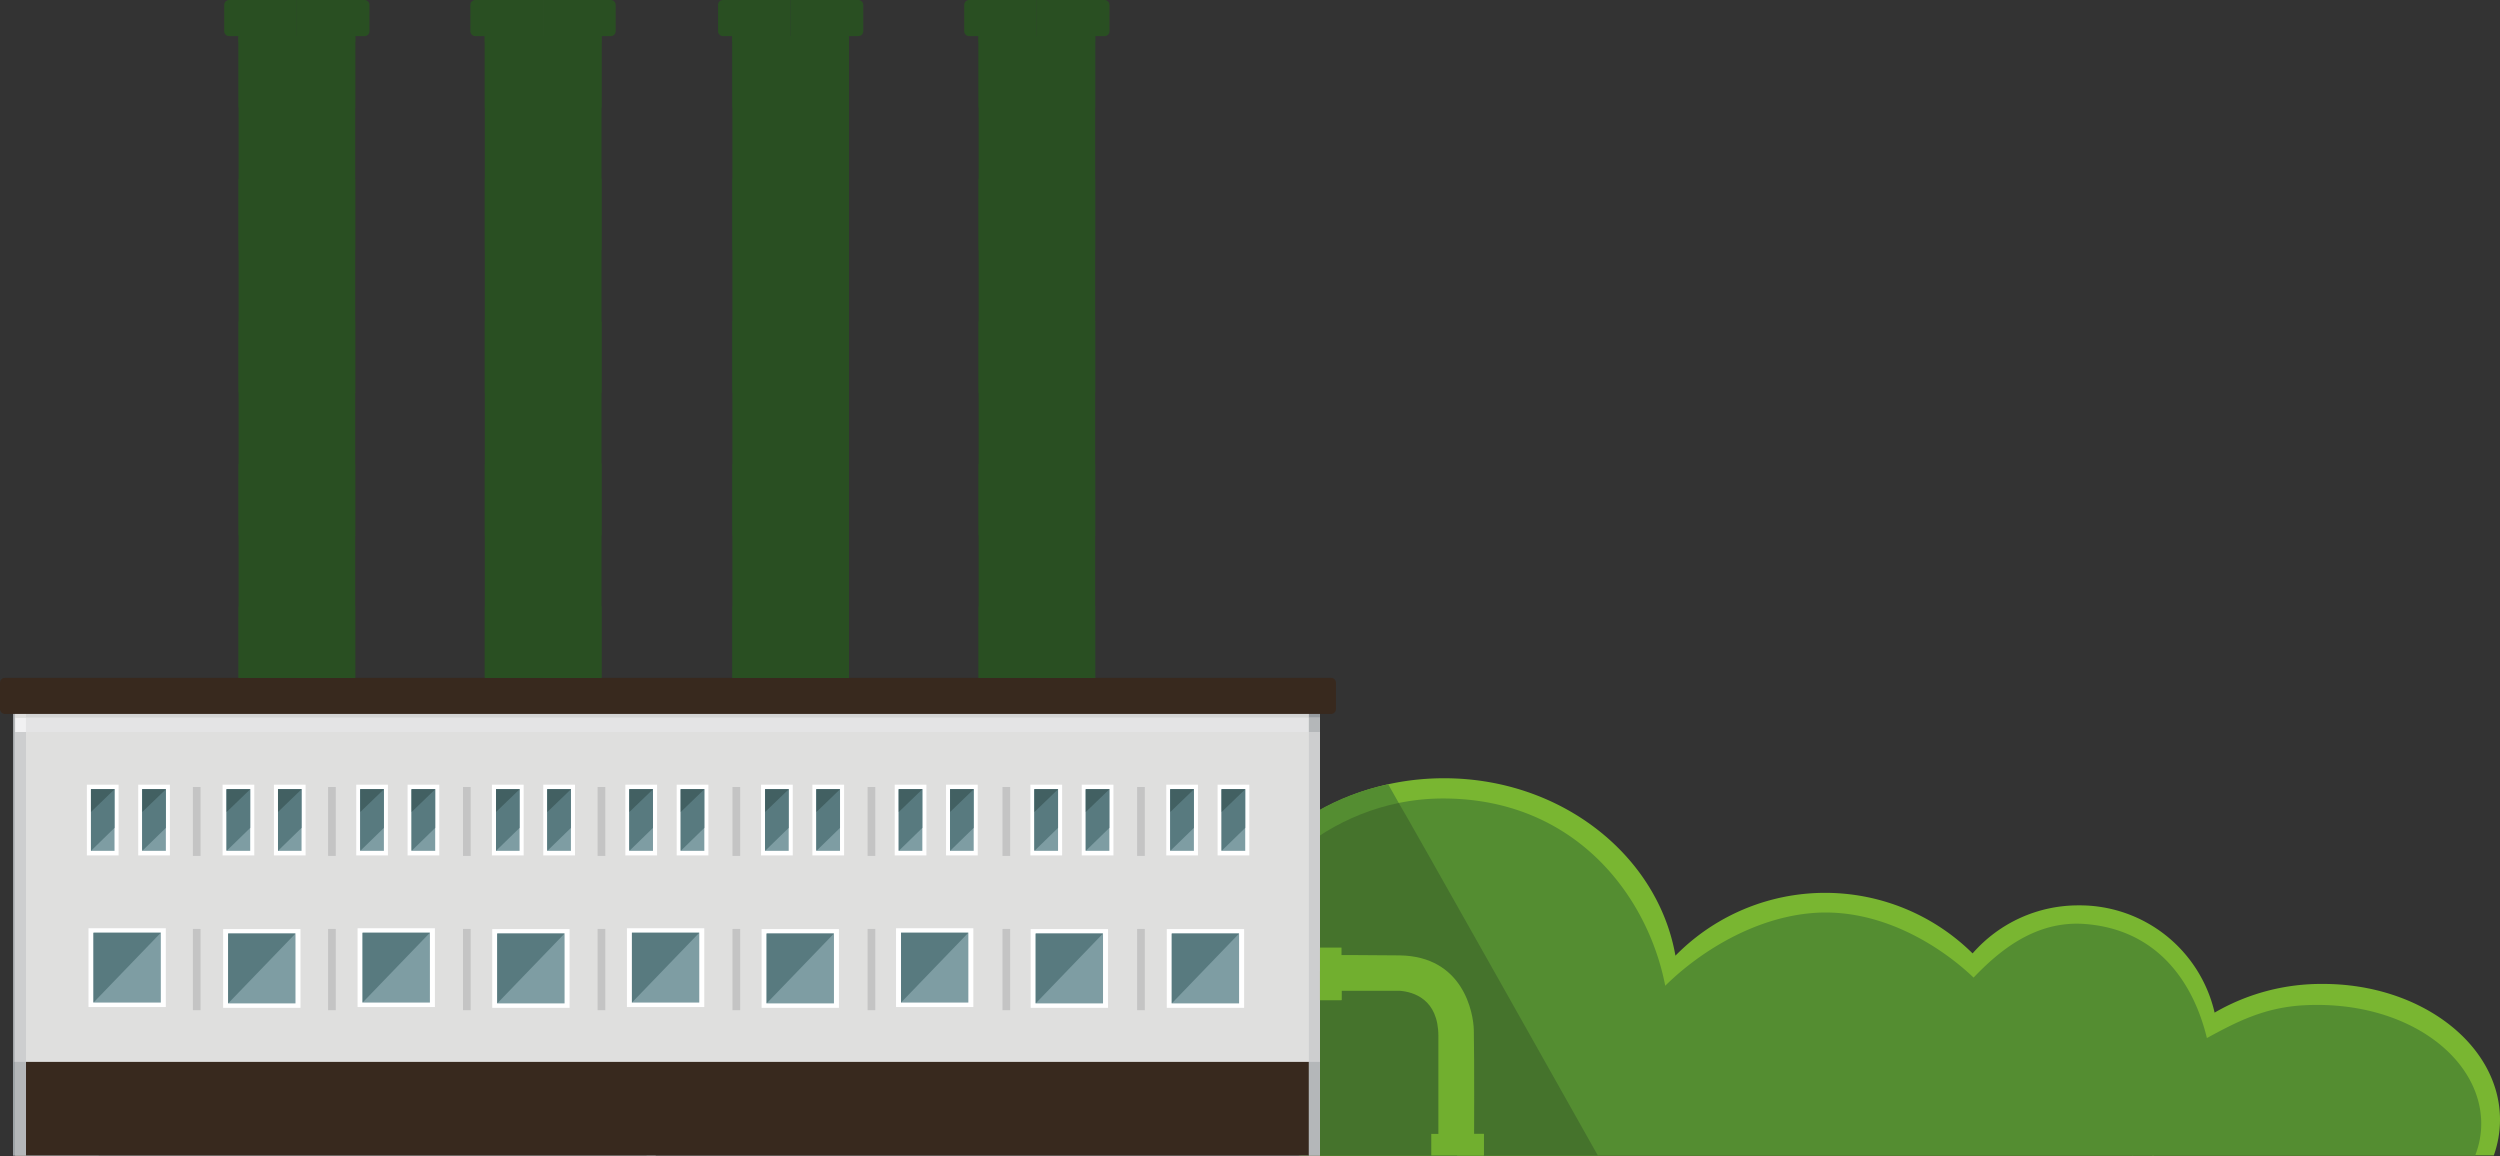
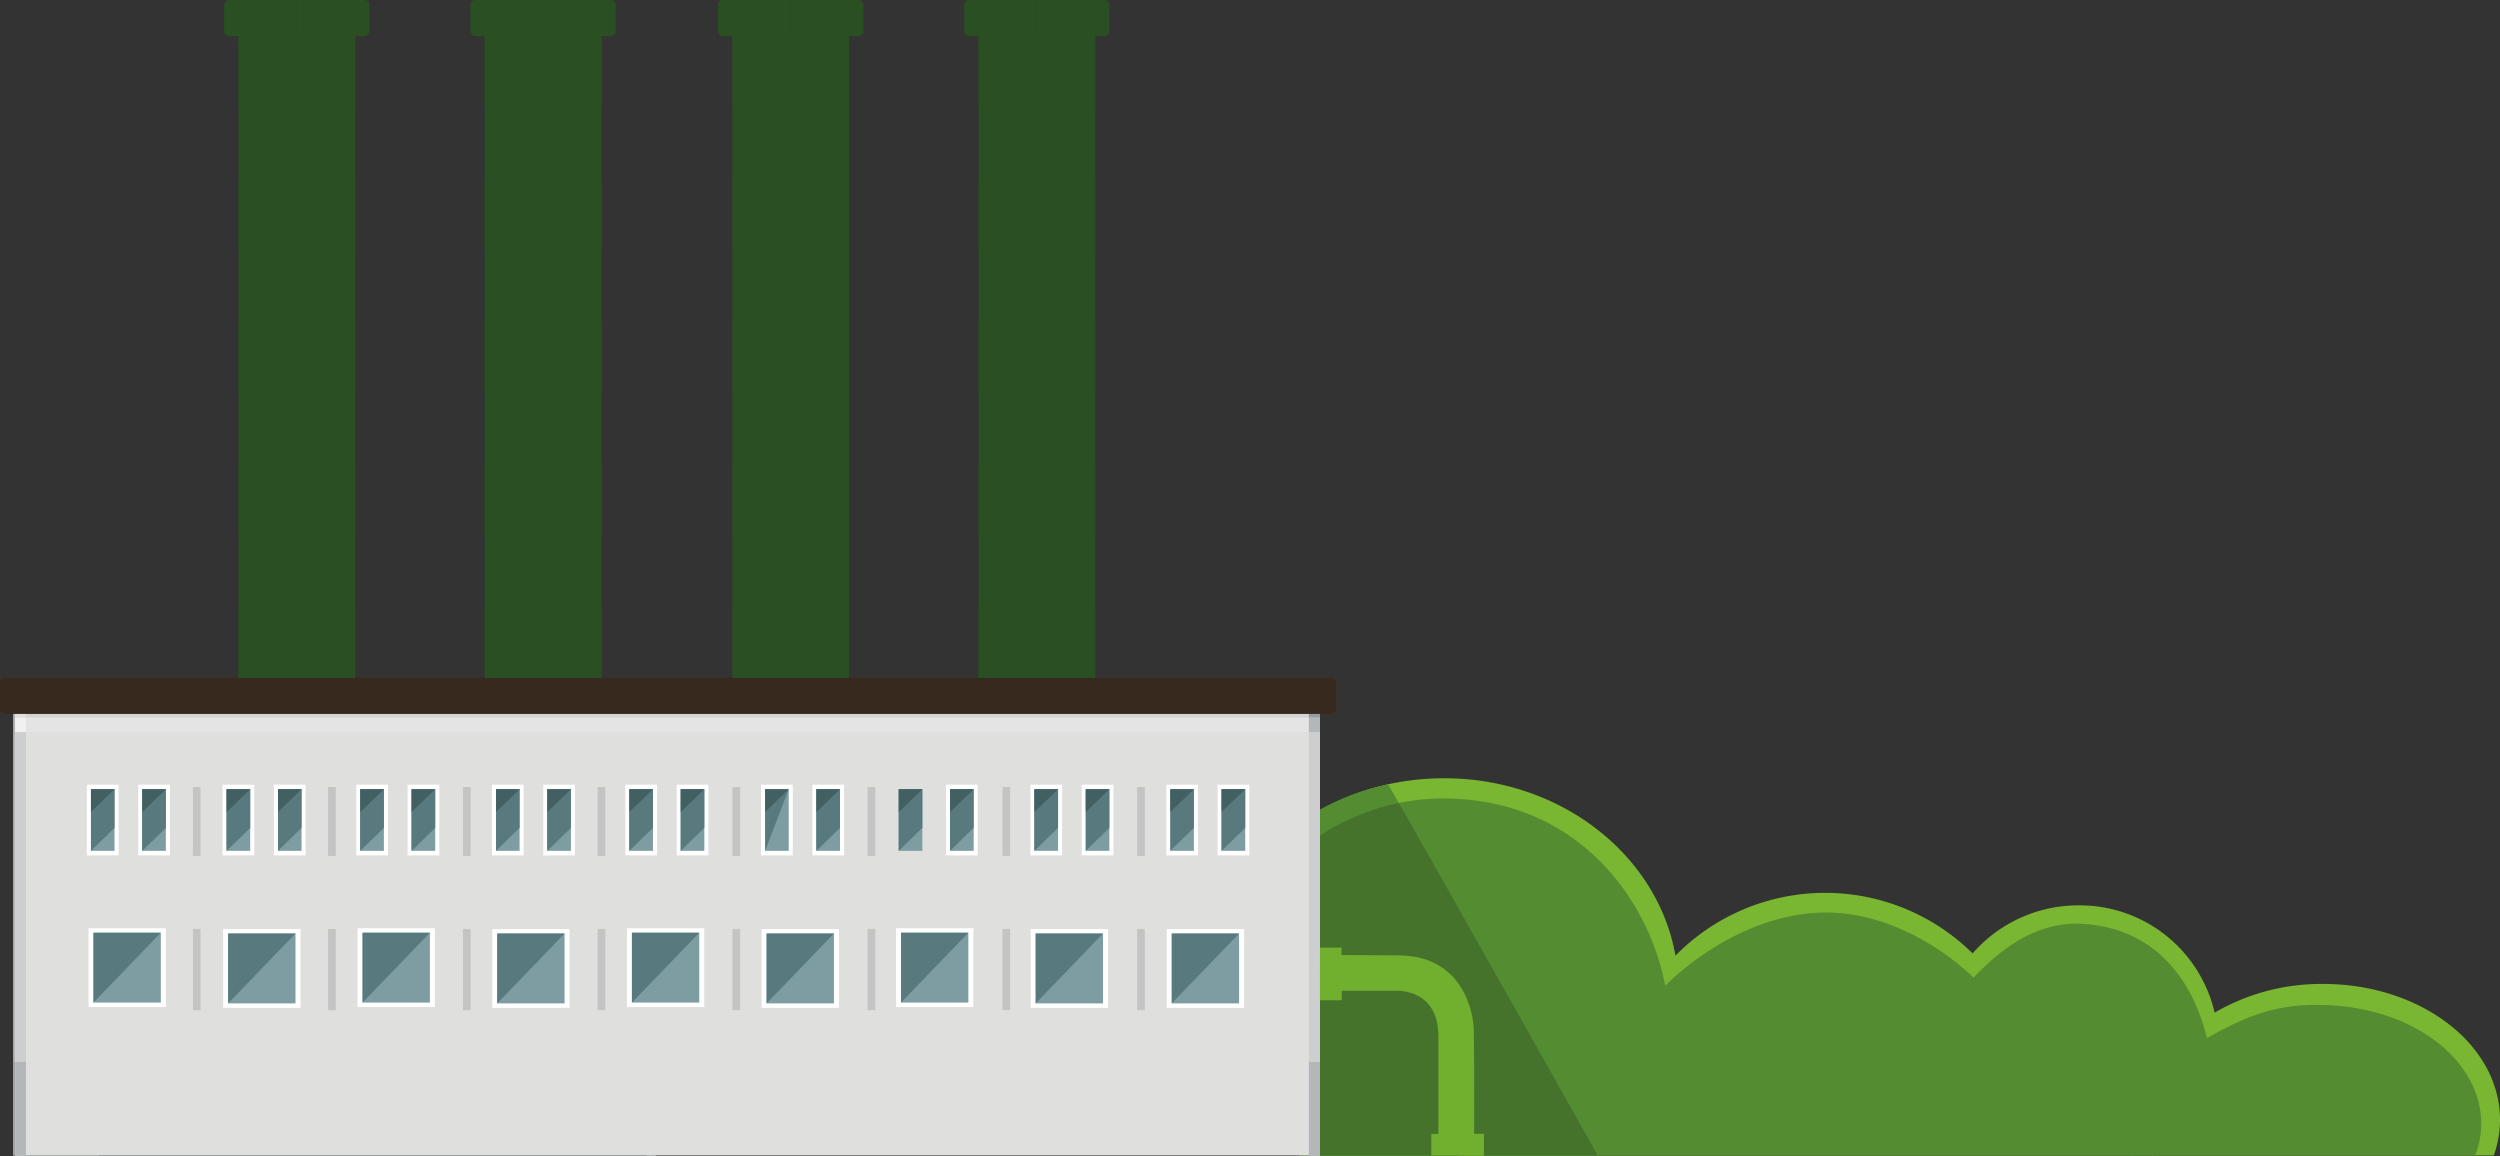
<svg xmlns="http://www.w3.org/2000/svg" width="467.108" height="216" viewBox="0 0 467.108 216">
  <rect x="0" y="0" width="467.108" height="216" fill="#333333" stroke="none" />
  <g id="Group_3628" data-name="Group 3628" transform="translate(-382.641 -274.679)">
    <path id="Path_1990" data-name="Path 1990" d="M835.608,470.671a39.638,39.638,0,0,0-20.293,5.359,25.853,25.853,0,0,0-25.4-20.038,26.178,26.178,0,0,0-19.818,8.974,39.2,39.2,0,0,0-55.523.424c-3.295-18.783-21.393-33.15-43.226-33.15-24.177,0-43.769,17.6-43.769,39.308,0,12.7,6.711,23.982,17.108,31.168H803.731c.011.038.028.072.042.113.058-.038.116-.075.179-.113h63.528a19.946,19.946,0,0,0,1.158-6.671C868.638,482.031,853.851,470.671,835.608,470.671Z" transform="translate(-18.889 -12.151)" fill="#79b631" />
    <path id="Path_1991" data-name="Path 1991" d="M660.9,433.461c-19.306,4.092-33.32,19.591-33.32,38.181,0,12.7,6.711,23.982,17.108,31.168h55.526Z" transform="translate(-18.889 -12.245)" fill="#548d31" />
    <path id="Path_1992" data-name="Path 1992" d="M832.139,474.972c-7.475.4-12.68,3.142-18.161,6.124-2.459-10.185-9.058-20.2-22.659-21.3-9.4-.765-16.266,5.124-20.932,10.005-6.453-6.15-17.595-13-29.9-12.075-11.022.827-21.263,7.232-27.715,13.6-3.221-16.711-16.786-34.989-41.511-34.989-23.649,0-42.318,20.248-42.318,39.561,0,11.292,5.306,20.757,15.477,27.15H800.028c.015.034.025.066.038.1.058-.034.12-.066.178-.1H864.1a16.252,16.252,0,0,0,1.137-5.933C865.239,484.648,851.1,473.976,832.139,474.972Z" transform="translate(-18.994 -12.466)" fill="#548d31" />
    <path id="Path_1993" data-name="Path 1993" d="M662.981,437.244c-19.581,4.008-34.038,21.724-34.038,38.72,0,11.292,5.306,20.757,15.477,27.15h55.762S663.106,437.216,662.981,437.244Z" transform="translate(-18.994 -12.537)" fill="#45732c" />
    <rect id="Rectangle_104" data-name="Rectangle 104" width="15.984" height="83.843" transform="translate(385.093 406.723)" fill="#b4b7b9" />
    <rect id="Rectangle_105" data-name="Rectangle 105" width="1.696" height="17.48" transform="translate(503.453 473.087)" fill="#c4c4c4" />
    <rect id="Rectangle_106" data-name="Rectangle 106" width="120.056" height="17.48" transform="translate(385.093 473.087)" fill="#9da3a6" />
    <rect id="Rectangle_107" data-name="Rectangle 107" width="243.793" height="85.867" transform="translate(385.476 404.7)" fill="#dfdfde" />
    <rect id="Rectangle_108" data-name="Rectangle 108" width="243.793" height="6.748" transform="translate(385.476 404.7)" fill="#e4e4e5" />
-     <rect id="Rectangle_109" data-name="Rectangle 109" width="243.793" height="17.48" transform="translate(385.476 473.087)" fill="#38291e" />
    <rect id="Rectangle_110" data-name="Rectangle 110" width="2.071" height="85.867" transform="translate(627.197 404.7)" fill="#cdcecf" />
    <rect id="Rectangle_111" data-name="Rectangle 111" width="2.071" height="6.748" transform="translate(627.197 404.7)" fill="#b4b7b9" />
    <rect id="Rectangle_112" data-name="Rectangle 112" width="2.071" height="17.48" transform="translate(627.197 473.087)" fill="#b4b7b9" />
    <rect id="Rectangle_113" data-name="Rectangle 113" width="2.017" height="85.867" transform="translate(385.476 404.7)" fill="#cdcecf" />
    <rect id="Rectangle_114" data-name="Rectangle 114" width="2.017" height="6.748" transform="translate(385.476 404.7)" fill="#f1f1f2" />
    <rect id="Rectangle_115" data-name="Rectangle 115" width="243.793" height="4.046" transform="translate(385.476 404.7)" fill="#d3d4d4" />
    <rect id="Rectangle_116" data-name="Rectangle 116" width="2.071" height="4.046" transform="translate(627.197 404.7)" fill="#979ca0" />
    <rect id="Rectangle_117" data-name="Rectangle 117" width="2.017" height="4.046" transform="translate(385.476 404.7)" fill="#dfdfde" />
    <rect id="Rectangle_118" data-name="Rectangle 118" width="2.017" height="17.48" transform="translate(385.476 473.087)" fill="#b4b7b9" />
    <path id="Path_1994" data-name="Path 1994" d="M632.257,417.74a.92.92,0,0,1-.916.919H383.559a.92.92,0,0,1-.918-.919v-4.909a.919.919,0,0,1,.918-.92H631.34a.918.918,0,0,1,.916.92Z" transform="translate(0 -10.583)" fill="#38291e" />
    <g id="Group_3590" data-name="Group 3590" transform="translate(424.536 274.679)">
      <rect id="Rectangle_119" data-name="Rectangle 119" width="21.776" height="119.902" transform="translate(2.68 6.747)" fill="#294f22" />
      <rect id="Rectangle_120" data-name="Rectangle 120" width="10.883" height="119.902" transform="translate(13.573 6.747)" fill="#294f22" />
      <rect id="Rectangle_121" data-name="Rectangle 121" width="21.776" height="13.321" transform="translate(2.68 113.328)" fill="#294f22" />
      <rect id="Rectangle_122" data-name="Rectangle 122" width="21.776" height="13.321" transform="translate(2.68 86.683)" fill="#294f22" />
      <rect id="Rectangle_123" data-name="Rectangle 123" width="21.776" height="13.321" transform="translate(2.68 60.037)" fill="#294f22" />
      <rect id="Rectangle_124" data-name="Rectangle 124" width="21.776" height="13.325" transform="translate(2.68 33.39)" fill="#294f22" />
      <rect id="Rectangle_125" data-name="Rectangle 125" width="21.776" height="13.321" transform="translate(2.68 6.747)" fill="#294f22" />
      <rect id="Rectangle_126" data-name="Rectangle 126" width="10.883" height="13.321" transform="translate(13.573 113.328)" fill="#294f22" />
      <rect id="Rectangle_127" data-name="Rectangle 127" width="10.883" height="13.321" transform="translate(13.573 86.683)" fill="#294f22" />
      <rect id="Rectangle_128" data-name="Rectangle 128" width="10.883" height="13.321" transform="translate(13.573 60.037)" fill="#294f22" />
      <rect id="Rectangle_129" data-name="Rectangle 129" width="10.883" height="13.325" transform="translate(13.573 33.39)" fill="#294f22" />
      <rect id="Rectangle_130" data-name="Rectangle 130" width="10.883" height="13.321" transform="translate(13.573 6.747)" fill="#294f22" />
      <rect id="Rectangle_131" data-name="Rectangle 131" width="21.776" height="1.151" transform="translate(2.68 6.747)" fill="#294f22" />
      <rect id="Rectangle_132" data-name="Rectangle 132" width="10.883" height="1.151" transform="translate(13.573 6.747)" fill="#294f22" />
      <g id="Group_3589" data-name="Group 3589">
        <path id="Path_1995" data-name="Path 1995" d="M428.956,274.679a.921.921,0,0,0-.919.92v4.908a.919.919,0,0,0,.919.919H441.61v-6.747Z" transform="translate(-428.037 -274.679)" fill="#294f22" />
        <path id="Path_1996" data-name="Path 1996" d="M456.309,280.507V275.6a.921.921,0,0,0-.917-.92H442.744v6.747h12.648A.919.919,0,0,0,456.309,280.507Z" transform="translate(-429.171 -274.679)" fill="#294f22" />
      </g>
    </g>
    <g id="Group_3592" data-name="Group 3592" transform="translate(470.534 274.679)">
      <rect id="Rectangle_133" data-name="Rectangle 133" width="21.772" height="119.902" transform="translate(2.685 6.747)" fill="#294f22" />
      <rect id="Rectangle_134" data-name="Rectangle 134" width="10.888" height="119.902" transform="translate(13.569 6.747)" fill="#294f22" />
      <rect id="Rectangle_135" data-name="Rectangle 135" width="21.772" height="13.321" transform="translate(2.685 113.328)" fill="#294f22" />
      <rect id="Rectangle_136" data-name="Rectangle 136" width="21.772" height="13.321" transform="translate(2.685 86.683)" fill="#294f22" />
      <rect id="Rectangle_137" data-name="Rectangle 137" width="21.772" height="13.321" transform="translate(2.685 60.037)" fill="#294f22" />
      <rect id="Rectangle_138" data-name="Rectangle 138" width="21.772" height="13.325" transform="translate(2.685 33.39)" fill="#294f22" />
      <rect id="Rectangle_139" data-name="Rectangle 139" width="21.772" height="13.321" transform="translate(2.685 6.747)" fill="#294f22" />
      <rect id="Rectangle_140" data-name="Rectangle 140" width="10.888" height="13.321" transform="translate(13.569 113.328)" fill="#294f22" />
      <rect id="Rectangle_141" data-name="Rectangle 141" width="10.888" height="13.321" transform="translate(13.569 86.683)" fill="#294f22" />
      <rect id="Rectangle_142" data-name="Rectangle 142" width="10.888" height="13.321" transform="translate(13.569 60.037)" fill="#294f22" />
      <rect id="Rectangle_143" data-name="Rectangle 143" width="10.888" height="13.325" transform="translate(13.569 33.39)" fill="#294f22" />
      <rect id="Rectangle_144" data-name="Rectangle 144" width="10.888" height="13.321" transform="translate(13.569 6.747)" fill="#294f22" />
      <rect id="Rectangle_145" data-name="Rectangle 145" width="21.772" height="1.151" transform="translate(2.685 6.747)" fill="#294f22" />
      <rect id="Rectangle_146" data-name="Rectangle 146" width="10.888" height="1.151" transform="translate(13.569 6.747)" fill="#294f22" />
      <g id="Group_3591" data-name="Group 3591">
        <path id="Path_1997" data-name="Path 1997" d="M478.8,274.679a.921.921,0,0,0-.922.92v4.908a.919.919,0,0,0,.922.919h12.647v-6.747Z" transform="translate(-477.879 -274.679)" fill="#294f22" />
        <path id="Path_1998" data-name="Path 1998" d="M506.151,280.507V275.6a.92.92,0,0,0-.918-.92H492.582v6.747h12.651A.918.918,0,0,0,506.151,280.507Z" transform="translate(-479.013 -274.679)" fill="#294f22" />
      </g>
    </g>
    <g id="Group_3594" data-name="Group 3594" transform="translate(516.803 274.679)">
      <rect id="Rectangle_147" data-name="Rectangle 147" width="21.771" height="119.902" transform="translate(2.683 6.747)" fill="#294f22" />
      <rect id="Rectangle_148" data-name="Rectangle 148" width="10.888" height="119.902" transform="translate(13.565 6.747)" fill="#294f22" />
      <rect id="Rectangle_149" data-name="Rectangle 149" width="21.771" height="13.321" transform="translate(2.683 113.328)" fill="#294f22" />
      <rect id="Rectangle_150" data-name="Rectangle 150" width="21.771" height="13.321" transform="translate(2.683 86.683)" fill="#294f22" />
      <rect id="Rectangle_151" data-name="Rectangle 151" width="21.771" height="13.321" transform="translate(2.683 60.037)" fill="#294f22" />
      <rect id="Rectangle_152" data-name="Rectangle 152" width="21.771" height="13.325" transform="translate(2.683 33.39)" fill="#294f22" />
      <rect id="Rectangle_153" data-name="Rectangle 153" width="21.771" height="13.321" transform="translate(2.683 6.747)" fill="#294f22" />
      <rect id="Rectangle_154" data-name="Rectangle 154" width="10.888" height="13.321" transform="translate(13.565 113.328)" fill="#294f22" />
      <rect id="Rectangle_155" data-name="Rectangle 155" width="10.888" height="13.321" transform="translate(13.565 86.683)" fill="#294f22" />
      <rect id="Rectangle_156" data-name="Rectangle 156" width="10.888" height="13.321" transform="translate(13.565 60.037)" fill="#294f22" />
      <rect id="Rectangle_157" data-name="Rectangle 157" width="10.888" height="13.325" transform="translate(13.565 33.39)" fill="#294f22" />
      <rect id="Rectangle_158" data-name="Rectangle 158" width="10.888" height="13.321" transform="translate(13.565 6.747)" fill="#294f22" />
      <rect id="Rectangle_159" data-name="Rectangle 159" width="21.771" height="1.151" transform="translate(2.683 6.747)" fill="#294f22" />
      <rect id="Rectangle_160" data-name="Rectangle 160" width="10.888" height="1.151" transform="translate(13.565 6.747)" fill="#294f22" />
      <g id="Group_3593" data-name="Group 3593">
        <path id="Path_1999" data-name="Path 1999" d="M528.931,274.679a.921.921,0,0,0-.917.92v4.908a.919.919,0,0,0,.917.919h12.648v-6.747Z" transform="translate(-528.014 -274.679)" fill="#294f22" />
        <path id="Path_2000" data-name="Path 2000" d="M556.284,280.507V275.6a.92.92,0,0,0-.919-.92H542.713v6.747h12.652A.918.918,0,0,0,556.284,280.507Z" transform="translate(-529.148 -274.679)" fill="#294f22" />
      </g>
    </g>
    <g id="Group_3596" data-name="Group 3596" transform="translate(562.8 274.679)">
      <rect id="Rectangle_161" data-name="Rectangle 161" width="21.772" height="119.902" transform="translate(2.682 6.747)" fill="#294f22" />
      <rect id="Rectangle_162" data-name="Rectangle 162" width="10.888" height="119.902" transform="translate(13.566 6.747)" fill="#294f22" />
      <rect id="Rectangle_163" data-name="Rectangle 163" width="21.772" height="13.321" transform="translate(2.682 113.328)" fill="#294f22" />
      <rect id="Rectangle_164" data-name="Rectangle 164" width="21.772" height="13.321" transform="translate(2.682 86.683)" fill="#294f22" />
      <rect id="Rectangle_165" data-name="Rectangle 165" width="21.772" height="13.321" transform="translate(2.682 60.037)" fill="#294f22" />
      <rect id="Rectangle_166" data-name="Rectangle 166" width="21.772" height="13.325" transform="translate(2.682 33.39)" fill="#294f22" />
      <rect id="Rectangle_167" data-name="Rectangle 167" width="21.772" height="13.321" transform="translate(2.682 6.747)" fill="#294f22" />
      <rect id="Rectangle_168" data-name="Rectangle 168" width="10.888" height="13.321" transform="translate(13.566 113.328)" fill="#294f22" />
      <rect id="Rectangle_169" data-name="Rectangle 169" width="10.888" height="13.321" transform="translate(13.566 86.683)" fill="#294f22" />
      <rect id="Rectangle_170" data-name="Rectangle 170" width="10.888" height="13.321" transform="translate(13.566 60.037)" fill="#294f22" />
      <rect id="Rectangle_171" data-name="Rectangle 171" width="10.888" height="13.325" transform="translate(13.566 33.39)" fill="#294f22" />
      <rect id="Rectangle_172" data-name="Rectangle 172" width="10.888" height="13.321" transform="translate(13.566 6.747)" fill="#294f22" />
      <rect id="Rectangle_173" data-name="Rectangle 173" width="21.772" height="1.151" transform="translate(2.682 6.747)" fill="#294f22" />
      <rect id="Rectangle_174" data-name="Rectangle 174" width="10.888" height="1.151" transform="translate(13.566 6.747)" fill="#294f22" />
      <g id="Group_3595" data-name="Group 3595">
        <path id="Path_2001" data-name="Path 2001" d="M578.773,274.679a.922.922,0,0,0-.918.92v4.908a.92.92,0,0,0,.918.919h12.648v-6.747Z" transform="translate(-577.855 -274.679)" fill="#294f22" />
        <path id="Path_2002" data-name="Path 2002" d="M606.128,280.507V275.6a.922.922,0,0,0-.922-.92H592.555v6.747h12.651A.92.92,0,0,0,606.128,280.507Z" transform="translate(-578.989 -274.679)" fill="#294f22" />
      </g>
    </g>
    <rect id="Rectangle_175" data-name="Rectangle 175" width="1.438" height="12.879" transform="translate(418.68 421.723)" fill="#c4c4c4" />
    <rect id="Rectangle_176" data-name="Rectangle 176" width="1.435" height="12.879" transform="translate(443.943 421.723)" fill="#c4c4c4" />
    <rect id="Rectangle_177" data-name="Rectangle 177" width="1.438" height="12.879" transform="translate(469.145 421.723)" fill="#c4c4c4" />
    <rect id="Rectangle_178" data-name="Rectangle 178" width="1.44" height="12.879" transform="translate(494.299 421.723)" fill="#c4c4c4" />
    <rect id="Rectangle_179" data-name="Rectangle 179" width="1.44" height="12.879" transform="translate(519.501 421.723)" fill="#c4c4c4" />
    <rect id="Rectangle_180" data-name="Rectangle 180" width="1.438" height="12.879" transform="translate(544.745 421.723)" fill="#c4c4c4" />
    <rect id="Rectangle_181" data-name="Rectangle 181" width="1.433" height="12.879" transform="translate(569.95 421.723)" fill="#c4c4c4" />
    <rect id="Rectangle_182" data-name="Rectangle 182" width="1.437" height="12.879" transform="translate(595.105 421.723)" fill="#c4c4c4" />
    <rect id="Rectangle_183" data-name="Rectangle 183" width="1.438" height="15.18" transform="translate(418.68 448.248)" fill="#c4c4c4" />
    <rect id="Rectangle_184" data-name="Rectangle 184" width="1.435" height="15.18" transform="translate(443.943 448.248)" fill="#c4c4c4" />
    <rect id="Rectangle_185" data-name="Rectangle 185" width="1.438" height="15.18" transform="translate(469.145 448.248)" fill="#c4c4c4" />
    <rect id="Rectangle_186" data-name="Rectangle 186" width="1.44" height="15.18" transform="translate(494.299 448.248)" fill="#c4c4c4" />
    <rect id="Rectangle_187" data-name="Rectangle 187" width="1.44" height="15.18" transform="translate(519.501 448.248)" fill="#c4c4c4" />
    <rect id="Rectangle_188" data-name="Rectangle 188" width="1.438" height="15.18" transform="translate(544.745 448.248)" fill="#c4c4c4" />
    <rect id="Rectangle_189" data-name="Rectangle 189" width="1.433" height="15.18" transform="translate(569.95 448.248)" fill="#c4c4c4" />
    <rect id="Rectangle_190" data-name="Rectangle 190" width="1.437" height="15.18" transform="translate(595.105 448.248)" fill="#c4c4c4" />
    <path id="Path_2003" data-name="Path 2003" d="M678.883,482.091c-.066-3.334-2.008-13.829-13.867-13.992-5.087-.068-11.777-.058-11.777-.058v6.668h11.777c2.555.2,7.245,1.524,7.245,8.473V503.22h6.671S678.994,487.465,678.883,482.091Z" transform="translate(-20.868 -14.912)" fill="#71af2f" />
    <g id="Group_3597" data-name="Group 3597" transform="translate(629.268 451.731)">
      <rect id="Rectangle_191" data-name="Rectangle 191" width="4.026" height="9.815" transform="translate(0 0)" fill="#71af2f" />
      <rect id="Rectangle_192" data-name="Rectangle 192" width="4.026" height="5.38" transform="translate(0 4.436)" fill="#71af2f" />
    </g>
    <g id="Group_3598" data-name="Group 3598" transform="translate(650.065 486.539)">
      <rect id="Rectangle_193" data-name="Rectangle 193" width="9.812" height="4.028" fill="#71af2f" />
      <rect id="Rectangle_194" data-name="Rectangle 194" width="4.993" height="4.028" transform="translate(4.819)" fill="#71af2f" />
    </g>
    <g id="Group_3599" data-name="Group 3599" transform="translate(398.875 421.294)">
      <rect id="Rectangle_195" data-name="Rectangle 195" width="5.923" height="13.215" transform="translate(0.765 0.854)" fill="#dfdfde" />
      <rect id="Rectangle_196" data-name="Rectangle 196" width="5.923" height="13.214" fill="#fff" />
      <rect id="Rectangle_197" data-name="Rectangle 197" width="4.399" height="11.504" transform="translate(0.765 0.854)" fill="#7e9da3" />
      <path id="Path_2004" data-name="Path 2004" d="M405.46,434.472h-4.4v11.5Z" transform="translate(-400.296 -433.617)" fill="#587a7f" />
      <path id="Path_2005" data-name="Path 2005" d="M405.46,434.472h-4.4v11.5l4.4-4.285Z" transform="translate(-400.296 -433.617)" fill="#587a7f" />
      <path id="Path_2006" data-name="Path 2006" d="M405.46,434.472h-4.4v4.24Z" transform="translate(-400.296 -433.617)" fill="#426062" />
    </g>
    <g id="Group_3600" data-name="Group 3600" transform="translate(408.467 421.294)">
      <rect id="Rectangle_198" data-name="Rectangle 198" width="5.921" height="13.215" transform="translate(0.765 0.854)" fill="#dfdfde" />
      <rect id="Rectangle_199" data-name="Rectangle 199" width="5.921" height="13.214" fill="#fff" />
      <rect id="Rectangle_200" data-name="Rectangle 200" width="4.399" height="11.504" transform="translate(0.765 0.854)" fill="#7e9da3" />
      <path id="Path_2007" data-name="Path 2007" d="M415.854,434.472h-4.4v11.5Z" transform="translate(-410.689 -433.617)" fill="#587a7f" />
      <path id="Path_2008" data-name="Path 2008" d="M415.854,434.472h-4.4v11.5l4.4-4.285Z" transform="translate(-410.689 -433.617)" fill="#587a7f" />
      <path id="Path_2009" data-name="Path 2009" d="M415.854,434.472h-4.4v4.24Z" transform="translate(-410.689 -433.617)" fill="#426062" />
    </g>
    <g id="Group_3601" data-name="Group 3601" transform="translate(424.229 421.294)">
      <rect id="Rectangle_201" data-name="Rectangle 201" width="5.925" height="13.215" transform="translate(0.763 0.854)" fill="#dfdfde" />
      <rect id="Rectangle_202" data-name="Rectangle 202" width="5.921" height="13.214" fill="#fff" />
      <rect id="Rectangle_203" data-name="Rectangle 203" width="4.399" height="11.504" transform="translate(0.763 0.854)" fill="#7e9da3" />
      <path id="Path_2010" data-name="Path 2010" d="M432.931,434.472h-4.4v11.5Z" transform="translate(-427.768 -433.617)" fill="#587a7f" />
      <path id="Path_2011" data-name="Path 2011" d="M432.931,434.472h-4.4v11.5l4.4-4.285Z" transform="translate(-427.768 -433.617)" fill="#587a7f" />
      <path id="Path_2012" data-name="Path 2012" d="M432.931,434.472h-4.4v4.24Z" transform="translate(-427.768 -433.617)" fill="#426062" />
    </g>
    <g id="Group_3602" data-name="Group 3602" transform="translate(433.822 421.294)">
      <rect id="Rectangle_204" data-name="Rectangle 204" width="5.923" height="13.215" transform="translate(0.762 0.854)" fill="#dfdfde" />
      <rect id="Rectangle_205" data-name="Rectangle 205" width="5.919" height="13.214" fill="#fff" />
      <rect id="Rectangle_206" data-name="Rectangle 206" width="4.399" height="11.504" transform="translate(0.762 0.854)" fill="#7e9da3" />
      <path id="Path_2013" data-name="Path 2013" d="M443.324,434.472h-4.4v11.5Z" transform="translate(-438.163 -433.617)" fill="#587a7f" />
      <path id="Path_2014" data-name="Path 2014" d="M443.324,434.472h-4.4v11.5l4.4-4.285Z" transform="translate(-438.163 -433.617)" fill="#587a7f" />
      <path id="Path_2015" data-name="Path 2015" d="M443.324,434.472h-4.4v4.24Z" transform="translate(-438.163 -433.617)" fill="#426062" />
    </g>
    <g id="Group_3603" data-name="Group 3603" transform="translate(449.203 421.294)">
      <rect id="Rectangle_207" data-name="Rectangle 207" width="5.923" height="13.215" transform="translate(0.765 0.854)" fill="#dfdfde" />
      <rect id="Rectangle_208" data-name="Rectangle 208" width="5.923" height="13.214" fill="#fff" />
      <rect id="Rectangle_209" data-name="Rectangle 209" width="4.4" height="11.504" transform="translate(0.765 0.854)" fill="#7e9da3" />
      <path id="Path_2016" data-name="Path 2016" d="M459.994,434.472h-4.4v11.5Z" transform="translate(-454.829 -433.617)" fill="#587a7f" />
      <path id="Path_2017" data-name="Path 2017" d="M459.994,434.472h-4.4v11.5l4.4-4.285Z" transform="translate(-454.829 -433.617)" fill="#587a7f" />
      <path id="Path_2018" data-name="Path 2018" d="M459.994,434.472h-4.4v4.24Z" transform="translate(-454.829 -433.617)" fill="#426062" />
    </g>
    <g id="Group_3604" data-name="Group 3604" transform="translate(458.795 421.294)">
      <rect id="Rectangle_210" data-name="Rectangle 210" width="5.923" height="13.215" transform="translate(0.765 0.854)" fill="#dfdfde" />
      <rect id="Rectangle_211" data-name="Rectangle 211" width="5.921" height="13.214" fill="#fff" />
      <rect id="Rectangle_212" data-name="Rectangle 212" width="4.396" height="11.504" transform="translate(0.765 0.854)" fill="#7e9da3" />
      <path id="Path_2019" data-name="Path 2019" d="M470.384,434.472h-4.4v11.5Z" transform="translate(-465.222 -433.617)" fill="#587a7f" />
      <path id="Path_2020" data-name="Path 2020" d="M470.384,434.472h-4.4v11.5l4.4-4.285Z" transform="translate(-465.222 -433.617)" fill="#587a7f" />
      <path id="Path_2021" data-name="Path 2021" d="M470.384,434.472h-4.4v4.24Z" transform="translate(-465.222 -433.617)" fill="#426062" />
    </g>
    <g id="Group_3605" data-name="Group 3605" transform="translate(474.555 421.294)">
      <rect id="Rectangle_213" data-name="Rectangle 213" width="5.927" height="13.215" transform="translate(0.765 0.854)" fill="#dfdfde" />
      <rect id="Rectangle_214" data-name="Rectangle 214" width="5.927" height="13.214" fill="#fff" />
      <rect id="Rectangle_215" data-name="Rectangle 215" width="4.402" height="11.504" transform="translate(0.765 0.854)" fill="#7e9da3" />
      <path id="Path_2022" data-name="Path 2022" d="M487.466,434.472h-4.4v11.5Z" transform="translate(-482.299 -433.617)" fill="#587a7f" />
      <path id="Path_2023" data-name="Path 2023" d="M487.466,434.472h-4.4v11.5l4.4-4.285Z" transform="translate(-482.299 -433.617)" fill="#587a7f" />
      <path id="Path_2024" data-name="Path 2024" d="M487.466,434.472h-4.4v4.24Z" transform="translate(-482.299 -433.617)" fill="#426062" />
    </g>
    <g id="Group_3606" data-name="Group 3606" transform="translate(484.15 421.294)">
      <rect id="Rectangle_216" data-name="Rectangle 216" width="5.921" height="13.215" transform="translate(0.763 0.854)" fill="#dfdfde" />
      <rect id="Rectangle_217" data-name="Rectangle 217" width="5.923" height="13.214" fill="#fff" />
      <rect id="Rectangle_218" data-name="Rectangle 218" width="4.402" height="11.504" transform="translate(0.763 0.854)" fill="#7e9da3" />
      <path id="Path_2025" data-name="Path 2025" d="M497.861,434.472h-4.4v11.5Z" transform="translate(-492.696 -433.617)" fill="#587a7f" />
      <path id="Path_2026" data-name="Path 2026" d="M497.861,434.472h-4.4v11.5l4.4-4.285Z" transform="translate(-492.696 -433.617)" fill="#587a7f" />
      <path id="Path_2027" data-name="Path 2027" d="M497.861,434.472h-4.4v4.24Z" transform="translate(-492.696 -433.617)" fill="#426062" />
    </g>
    <g id="Group_3607" data-name="Group 3607" transform="translate(499.485 421.294)">
      <rect id="Rectangle_219" data-name="Rectangle 219" width="5.921" height="13.215" transform="translate(0.765 0.854)" fill="#dfdfde" />
      <rect id="Rectangle_220" data-name="Rectangle 220" width="5.924" height="13.214" fill="#fff" />
      <rect id="Rectangle_221" data-name="Rectangle 221" width="4.397" height="11.504" transform="translate(0.765 0.854)" fill="#7e9da3" />
      <path id="Path_2028" data-name="Path 2028" d="M514.475,434.472h-4.4v11.5Z" transform="translate(-509.313 -433.617)" fill="#587a7f" />
      <path id="Path_2029" data-name="Path 2029" d="M514.475,434.472h-4.4v11.5l4.4-4.285Z" transform="translate(-509.313 -433.617)" fill="#587a7f" />
      <path id="Path_2030" data-name="Path 2030" d="M514.475,434.472h-4.4v4.24Z" transform="translate(-509.313 -433.617)" fill="#426062" />
    </g>
    <g id="Group_3608" data-name="Group 3608" transform="translate(509.075 421.294)">
      <rect id="Rectangle_222" data-name="Rectangle 222" width="5.923" height="13.215" transform="translate(0.765 0.854)" fill="#dfdfde" />
      <rect id="Rectangle_223" data-name="Rectangle 223" width="5.923" height="13.214" fill="#fff" />
      <rect id="Rectangle_224" data-name="Rectangle 224" width="4.4" height="11.504" transform="translate(0.765 0.854)" fill="#7e9da3" />
      <path id="Path_2031" data-name="Path 2031" d="M524.869,434.472h-4.4v11.5Z" transform="translate(-519.704 -433.617)" fill="#587a7f" />
      <path id="Path_2032" data-name="Path 2032" d="M524.869,434.472h-4.4v11.5l4.4-4.285Z" transform="translate(-519.704 -433.617)" fill="#587a7f" />
      <path id="Path_2033" data-name="Path 2033" d="M524.869,434.472h-4.4v4.24Z" transform="translate(-519.704 -433.617)" fill="#426062" />
    </g>
    <g id="Group_3609" data-name="Group 3609" transform="translate(524.84 421.294)">
      <rect id="Rectangle_225" data-name="Rectangle 225" width="5.921" height="13.215" transform="translate(0.762 0.854)" fill="#dfdfde" />
      <rect id="Rectangle_226" data-name="Rectangle 226" width="5.921" height="13.214" fill="#fff" />
      <rect id="Rectangle_227" data-name="Rectangle 227" width="4.402" height="11.504" transform="translate(0.762 0.854)" fill="#7e9da3" />
      <path id="Path_2034" data-name="Path 2034" d="M541.95,434.472h-4.4v11.5Z" transform="translate(-536.786 -433.617)" fill="#587a7f" />
-       <path id="Path_2035" data-name="Path 2035" d="M541.95,434.472h-4.4v11.5l4.4-4.285Z" transform="translate(-536.786 -433.617)" fill="#587a7f" />
      <path id="Path_2036" data-name="Path 2036" d="M541.95,434.472h-4.4v4.24Z" transform="translate(-536.786 -433.617)" fill="#426062" />
    </g>
    <g id="Group_3610" data-name="Group 3610" transform="translate(534.43 421.294)">
      <rect id="Rectangle_228" data-name="Rectangle 228" width="5.923" height="13.215" transform="translate(0.765 0.854)" fill="#dfdfde" />
      <rect id="Rectangle_229" data-name="Rectangle 229" width="5.923" height="13.214" fill="#fff" />
      <rect id="Rectangle_230" data-name="Rectangle 230" width="4.396" height="11.504" transform="translate(0.765 0.854)" fill="#7e9da3" />
      <path id="Path_2037" data-name="Path 2037" d="M552.339,434.472h-4.4v11.5Z" transform="translate(-547.177 -433.617)" fill="#587a7f" />
      <path id="Path_2038" data-name="Path 2038" d="M552.339,434.472h-4.4v11.5l4.4-4.285Z" transform="translate(-547.177 -433.617)" fill="#587a7f" />
      <path id="Path_2039" data-name="Path 2039" d="M552.339,434.472h-4.4v4.24Z" transform="translate(-547.177 -433.617)" fill="#426062" />
    </g>
    <g id="Group_3611" data-name="Group 3611" transform="translate(549.813 421.294)">
      <rect id="Rectangle_231" data-name="Rectangle 231" width="5.925" height="13.215" transform="translate(0.763 0.854)" fill="#dfdfde" />
-       <rect id="Rectangle_232" data-name="Rectangle 232" width="5.921" height="13.214" fill="#fff" />
      <rect id="Rectangle_233" data-name="Rectangle 233" width="4.399" height="11.504" transform="translate(0.763 0.854)" fill="#7e9da3" />
      <path id="Path_2040" data-name="Path 2040" d="M569.008,434.472h-4.4v11.5Z" transform="translate(-563.846 -433.617)" fill="#587a7f" />
      <path id="Path_2041" data-name="Path 2041" d="M569.008,434.472h-4.4v11.5l4.4-4.285Z" transform="translate(-563.846 -433.617)" fill="#587a7f" />
      <path id="Path_2042" data-name="Path 2042" d="M569.008,434.472h-4.4v4.24Z" transform="translate(-563.846 -433.617)" fill="#426062" />
    </g>
    <g id="Group_3612" data-name="Group 3612" transform="translate(559.402 421.294)">
      <rect id="Rectangle_234" data-name="Rectangle 234" width="5.923" height="13.215" transform="translate(0.765 0.854)" fill="#dfdfde" />
      <rect id="Rectangle_235" data-name="Rectangle 235" width="5.923" height="13.214" transform="translate(0)" fill="#fff" />
      <rect id="Rectangle_236" data-name="Rectangle 236" width="4.402" height="11.504" transform="translate(0.765 0.854)" fill="#7e9da3" />
      <path id="Path_2043" data-name="Path 2043" d="M579.4,434.472H575v11.5Z" transform="translate(-574.237 -433.617)" fill="#587a7f" />
      <path id="Path_2044" data-name="Path 2044" d="M579.4,434.472H575v11.5l4.4-4.285Z" transform="translate(-574.237 -433.617)" fill="#587a7f" />
      <path id="Path_2045" data-name="Path 2045" d="M579.4,434.472H575v4.24Z" transform="translate(-574.237 -433.617)" fill="#426062" />
    </g>
    <g id="Group_3613" data-name="Group 3613" transform="translate(575.166 421.294)">
      <rect id="Rectangle_237" data-name="Rectangle 237" width="5.928" height="13.215" transform="translate(0.762 0.854)" fill="#dfdfde" />
      <rect id="Rectangle_238" data-name="Rectangle 238" width="5.923" height="13.214" fill="#fff" />
      <rect id="Rectangle_239" data-name="Rectangle 239" width="4.402" height="11.504" transform="translate(0.762 0.854)" fill="#7e9da3" />
      <path id="Path_2046" data-name="Path 2046" d="M596.481,434.472h-4.4v11.5Z" transform="translate(-591.318 -433.617)" fill="#587a7f" />
      <path id="Path_2047" data-name="Path 2047" d="M596.481,434.472h-4.4v11.5l4.4-4.285Z" transform="translate(-591.318 -433.617)" fill="#587a7f" />
      <path id="Path_2048" data-name="Path 2048" d="M596.481,434.472h-4.4v4.24Z" transform="translate(-591.318 -433.617)" fill="#426062" />
    </g>
    <g id="Group_3614" data-name="Group 3614" transform="translate(584.757 421.294)">
      <rect id="Rectangle_240" data-name="Rectangle 240" width="5.924" height="13.215" transform="translate(0.764 0.854)" fill="#dfdfde" />
      <rect id="Rectangle_241" data-name="Rectangle 241" width="5.923" height="13.214" transform="translate(0)" fill="#fff" />
      <rect id="Rectangle_242" data-name="Rectangle 242" width="4.397" height="11.504" transform="translate(0.764 0.854)" fill="#7e9da3" />
      <path id="Path_2049" data-name="Path 2049" d="M606.872,434.472h-4.4v11.5Z" transform="translate(-601.71 -433.617)" fill="#587a7f" />
      <path id="Path_2050" data-name="Path 2050" d="M606.872,434.472h-4.4v11.5l4.4-4.285Z" transform="translate(-601.71 -433.617)" fill="#587a7f" />
      <path id="Path_2051" data-name="Path 2051" d="M606.872,434.472h-4.4v4.24Z" transform="translate(-601.71 -433.617)" fill="#426062" />
    </g>
    <g id="Group_3615" data-name="Group 3615" transform="translate(600.552 421.294)">
      <rect id="Rectangle_243" data-name="Rectangle 243" width="5.924" height="13.215" transform="translate(0.763 0.854)" fill="#dfdfde" />
      <rect id="Rectangle_244" data-name="Rectangle 244" width="5.919" height="13.214" fill="#fff" />
      <rect id="Rectangle_245" data-name="Rectangle 245" width="4.397" height="11.504" transform="translate(0.763 0.854)" fill="#7e9da3" />
-       <path id="Path_2052" data-name="Path 2052" d="M623.986,434.472h-4.4v11.5Z" transform="translate(-618.825 -433.617)" fill="#587a7f" />
      <path id="Path_2053" data-name="Path 2053" d="M623.986,434.472h-4.4v11.5l4.4-4.285Z" transform="translate(-618.825 -433.617)" fill="#587a7f" />
      <path id="Path_2054" data-name="Path 2054" d="M623.986,434.472h-4.4v4.24Z" transform="translate(-618.825 -433.617)" fill="#426062" />
    </g>
    <g id="Group_3616" data-name="Group 3616" transform="translate(610.142 421.294)">
      <rect id="Rectangle_246" data-name="Rectangle 246" width="5.928" height="13.215" transform="translate(0.76 0.854)" fill="#dfdfde" />
      <rect id="Rectangle_247" data-name="Rectangle 247" width="5.923" height="13.214" transform="translate(0)" fill="#fff" />
      <rect id="Rectangle_248" data-name="Rectangle 248" width="4.402" height="11.504" transform="translate(0.76 0.854)" fill="#7e9da3" />
      <path id="Path_2055" data-name="Path 2055" d="M634.377,434.472h-4.4v11.5Z" transform="translate(-629.216 -433.617)" fill="#587a7f" />
      <path id="Path_2056" data-name="Path 2056" d="M634.377,434.472h-4.4v11.5l4.4-4.285Z" transform="translate(-629.216 -433.617)" fill="#587a7f" />
      <path id="Path_2057" data-name="Path 2057" d="M634.377,434.472h-4.4v4.24Z" transform="translate(-629.216 -433.617)" fill="#426062" />
    </g>
    <g id="Group_3617" data-name="Group 3617" transform="translate(399.175 448.116)">
-       <rect id="Rectangle_249" data-name="Rectangle 249" width="14.45" height="14.716" transform="translate(0.932 0.836)" fill="#dfdfde" />
      <rect id="Rectangle_250" data-name="Rectangle 250" width="14.447" height="14.718" transform="translate(0 0)" fill="#fff" />
      <rect id="Rectangle_251" data-name="Rectangle 251" width="12.582" height="13.05" transform="translate(0.932 0.836)" fill="#7e9da3" />
      <path id="Path_2058" data-name="Path 2058" d="M401.566,476.565v-13.05h12.582Z" transform="translate(-400.634 -462.678)" fill="#587a7f" />
    </g>
    <g id="Group_3618" data-name="Group 3618" transform="translate(424.333 448.271)">
      <rect id="Rectangle_252" data-name="Rectangle 252" width="14.449" height="14.718" transform="translate(0.936 0.832)" fill="#dfdfde" />
      <rect id="Rectangle_253" data-name="Rectangle 253" width="14.451" height="14.715" fill="#fff" />
      <rect id="Rectangle_254" data-name="Rectangle 254" width="12.581" height="13.054" transform="translate(0.936 0.832)" fill="#7e9da3" />
      <path id="Path_2059" data-name="Path 2059" d="M428.831,476.731V463.678h12.581Z" transform="translate(-427.895 -462.846)" fill="#587a7f" />
    </g>
    <g id="Group_3619" data-name="Group 3619" transform="translate(449.451 448.116)">
      <rect id="Rectangle_255" data-name="Rectangle 255" width="14.449" height="14.716" transform="translate(0.934 0.836)" fill="#dfdfde" />
      <rect id="Rectangle_256" data-name="Rectangle 256" width="14.449" height="14.718" transform="translate(0 0)" fill="#fff" />
      <rect id="Rectangle_257" data-name="Rectangle 257" width="12.581" height="13.05" transform="translate(0.934 0.836)" fill="#7e9da3" />
      <path id="Path_2060" data-name="Path 2060" d="M456.046,476.565v-13.05h12.581Z" transform="translate(-455.112 -462.678)" fill="#587a7f" />
    </g>
    <g id="Group_3620" data-name="Group 3620" transform="translate(474.612 448.271)">
      <rect id="Rectangle_258" data-name="Rectangle 258" width="14.449" height="14.718" transform="translate(0.934 0.832)" fill="#dfdfde" />
      <rect id="Rectangle_259" data-name="Rectangle 259" width="14.449" height="14.715" fill="#fff" />
      <rect id="Rectangle_260" data-name="Rectangle 260" width="12.581" height="13.054" transform="translate(0.934 0.832)" fill="#7e9da3" />
      <path id="Path_2061" data-name="Path 2061" d="M483.309,476.731V463.678h12.581Z" transform="translate(-482.375 -462.846)" fill="#587a7f" />
    </g>
    <g id="Group_3621" data-name="Group 3621" transform="translate(499.78 448.116)">
      <rect id="Rectangle_261" data-name="Rectangle 261" width="14.451" height="14.716" transform="translate(0.933 0.836)" fill="#dfdfde" />
      <rect id="Rectangle_262" data-name="Rectangle 262" width="14.449" height="14.718" transform="translate(0 0)" fill="#fff" />
      <rect id="Rectangle_263" data-name="Rectangle 263" width="12.584" height="13.05" transform="translate(0.933 0.836)" fill="#7e9da3" />
      <path id="Path_2062" data-name="Path 2062" d="M510.579,476.565v-13.05h12.584Z" transform="translate(-509.646 -462.678)" fill="#587a7f" />
    </g>
    <g id="Group_3622" data-name="Group 3622" transform="translate(524.941 448.271)">
      <rect id="Rectangle_264" data-name="Rectangle 264" width="14.447" height="14.718" transform="translate(0.936 0.832)" fill="#dfdfde" />
      <rect id="Rectangle_265" data-name="Rectangle 265" width="14.449" height="14.715" fill="#fff" />
      <rect id="Rectangle_266" data-name="Rectangle 266" width="12.581" height="13.054" transform="translate(0.936 0.832)" fill="#7e9da3" />
      <path id="Path_2063" data-name="Path 2063" d="M537.846,476.731V463.678h12.581Z" transform="translate(-536.91 -462.846)" fill="#587a7f" />
    </g>
    <g id="Group_3623" data-name="Group 3623" transform="translate(550.057 448.116)">
      <rect id="Rectangle_267" data-name="Rectangle 267" width="14.445" height="14.716" transform="translate(0.935 0.836)" fill="#dfdfde" />
      <rect id="Rectangle_268" data-name="Rectangle 268" width="14.445" height="14.718" transform="translate(0 0)" fill="#fff" />
      <rect id="Rectangle_269" data-name="Rectangle 269" width="12.579" height="13.05" transform="translate(0.935 0.836)" fill="#7e9da3" />
      <path id="Path_2064" data-name="Path 2064" d="M565.06,476.565v-13.05h12.579Z" transform="translate(-564.125 -462.678)" fill="#587a7f" />
    </g>
    <g id="Group_3624" data-name="Group 3624" transform="translate(575.217 448.271)">
      <rect id="Rectangle_270" data-name="Rectangle 270" width="14.448" height="14.718" transform="translate(0.936 0.832)" fill="#dfdfde" />
      <rect id="Rectangle_271" data-name="Rectangle 271" width="14.452" height="14.715" fill="#fff" />
      <rect id="Rectangle_272" data-name="Rectangle 272" width="12.58" height="13.054" transform="translate(0.936 0.832)" fill="#7e9da3" />
      <path id="Path_2065" data-name="Path 2065" d="M592.324,476.731V463.678H604.9Z" transform="translate(-591.388 -462.846)" fill="#587a7f" />
    </g>
    <g id="Group_3625" data-name="Group 3625" transform="translate(600.646 448.271)">
      <rect id="Rectangle_273" data-name="Rectangle 273" width="14.448" height="14.718" transform="translate(0.931 0.832)" fill="#dfdfde" />
      <rect id="Rectangle_274" data-name="Rectangle 274" width="14.449" height="14.715" fill="#fff" />
      <rect id="Rectangle_275" data-name="Rectangle 275" width="12.58" height="13.054" transform="translate(0.931 0.832)" fill="#7e9da3" />
      <path id="Path_2066" data-name="Path 2066" d="M619.872,476.731V463.678h12.58Z" transform="translate(-618.941 -462.846)" fill="#587a7f" />
    </g>
  </g>
</svg>